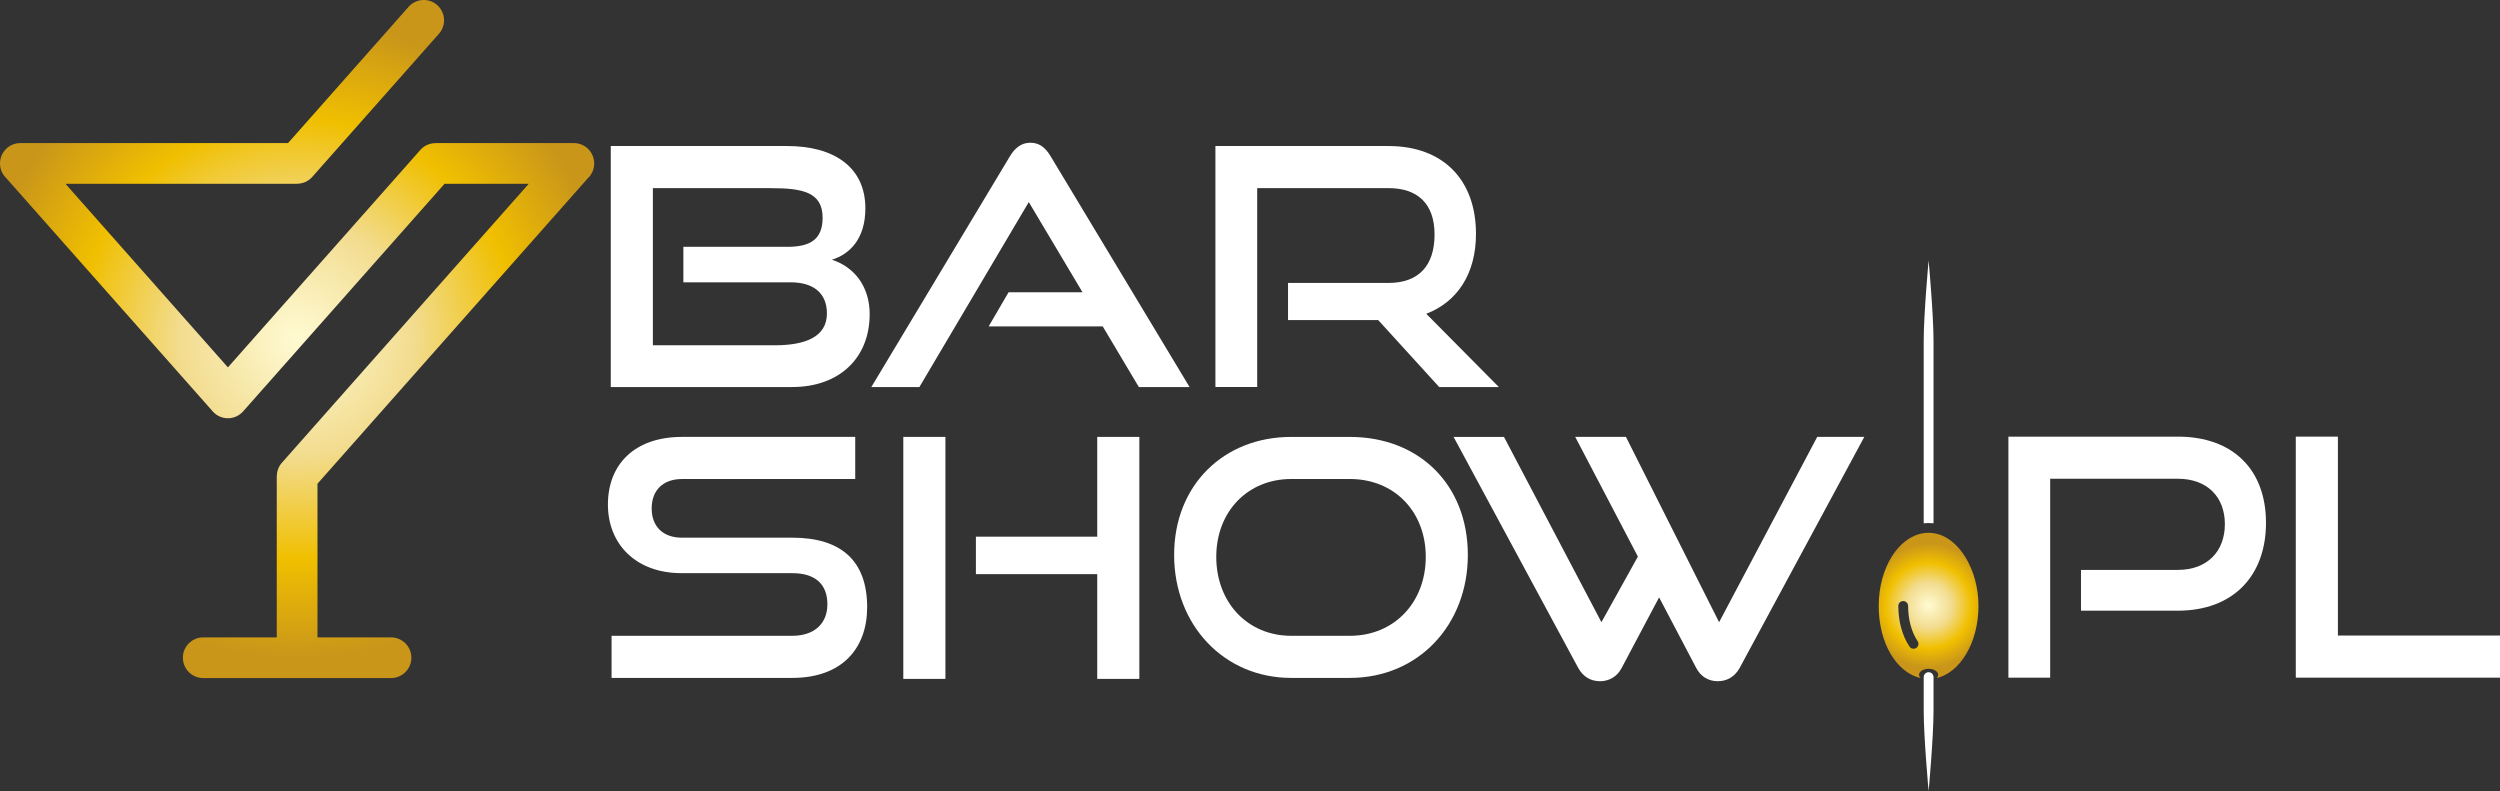
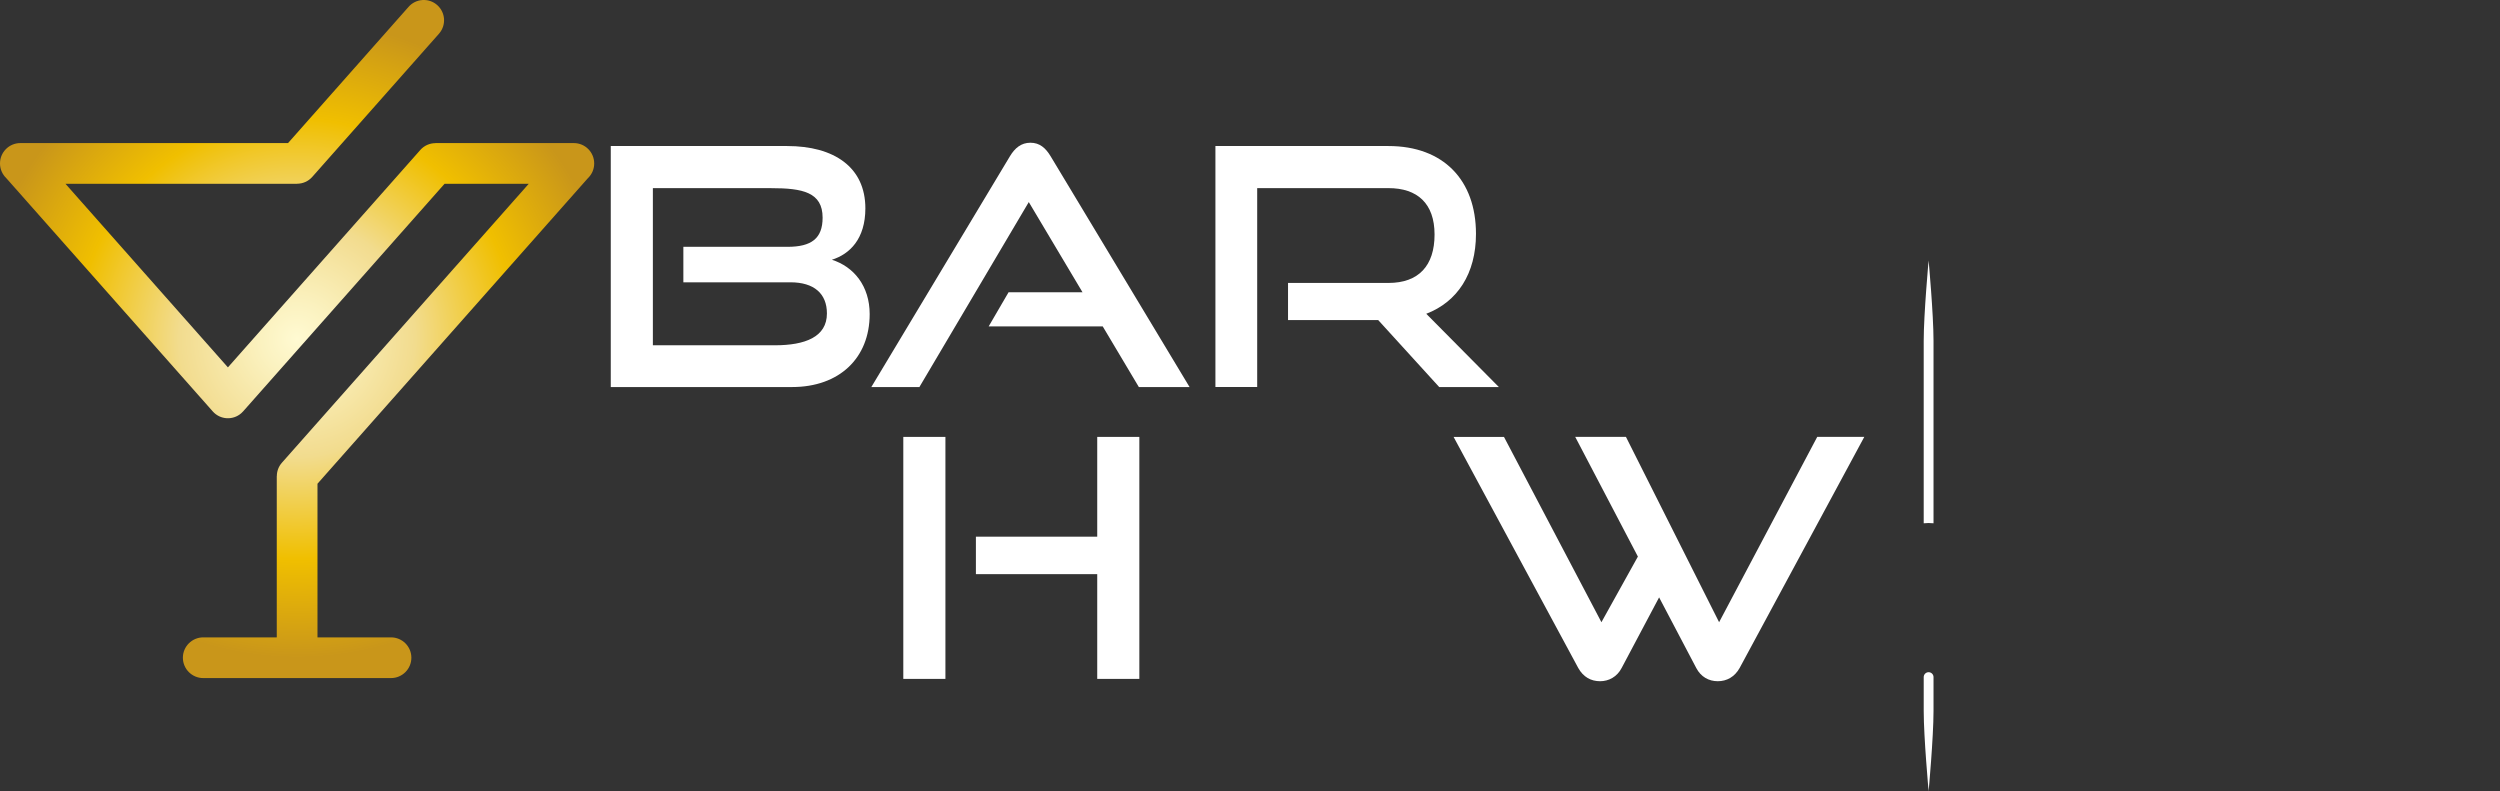
<svg xmlns="http://www.w3.org/2000/svg" xmlns:xlink="http://www.w3.org/1999/xlink" id="Warstwa_2" data-name="Warstwa 2" viewBox="0 0 1421.94 450">
  <rect x="0" y="0" width="1421.94" height="450" fill="#333333" stroke="none" />
  <defs>
    <style>
      .cls-1 {
        fill: url(#Gold_Radial);
      }

      .cls-1, .cls-2, .cls-3 {
        stroke-width: 0px;
      }

      .cls-2 {
        fill: url(#Gold_Radial-2);
      }

      .cls-3 {
        fill: #fff;
      }
    </style>
    <radialGradient id="Gold_Radial" data-name="Gold Radial" cx="168.97" cy="192.84" fx="168.97" fy="192.84" r="181.3" gradientUnits="userSpaceOnUse">
      <stop offset="0" stop-color="#fffad2" />
      <stop offset=".11" stop-color="#fbf2c0" />
      <stop offset=".34" stop-color="#f3de94" />
      <stop offset=".37" stop-color="#f2dc8e" />
      <stop offset=".69" stop-color="#f0bf00" />
      <stop offset="1" stop-color="#c9961a" />
    </radialGradient>
    <radialGradient id="Gold_Radial-2" data-name="Gold Radial" cx="1096.95" cy="344.38" fx="1096.95" fy="344.38" r="35.44" xlink:href="#Gold_Radial" />
  </defs>
  <path class="cls-1" d="M326.37,81.38h-78.68v.04c-3.2,0-6.37,1.32-8.64,3.9l-109.42,123.63L37.24,104.54h131.75v-.04c3.18,0,6.35-1.32,8.63-3.9L249.69,19.17c4.21-4.78,3.76-12.05-1.01-16.28-4.76-4.22-12.06-3.77-16.28.99l-68.57,77.5H11.57c-6.39,0-11.57,5.19-11.57,11.58,0,3.31,1.39,6.28,3.6,8.4l117.4,132.63c4.21,4.78,11.5,5.23,16.28,1,.39-.36.77-.73,1.11-1.12l114.46-129.33h47.89l-140.38,158.63c-1.95,2.2-2.9,4.93-2.9,7.64h-.04v91.71h-41.82c-6.39,0-11.58,5.19-11.58,11.57s5.19,11.58,11.58,11.58h106.8c6.39,0,11.58-5.18,11.58-11.58s-5.19-11.57-11.58-11.57h-41.82v-87.39l153.79-173.77c2.23-2.12,3.6-5.09,3.6-8.4,0-6.39-5.17-11.58-11.57-11.58Z" />
  <g>
    <path class="cls-3" d="M347.39,220.14V83.06h100.31c26.77,0,44.5,12.07,44.5,35.45,0,17.35-8.86,26.02-19.04,29.23,12.44,3.96,21.49,14.9,21.49,30.92,0,25.08-17.35,41.48-44.12,41.48h-103.14ZM388.68,160.56v-20.17h59.21c13.58,0,19.99-4.71,19.99-16.59,0-14.52-11.5-16.78-29.23-16.78h-67.31v89.37h69.39c17.16,0,29.6-4.71,29.6-18.1,0-11.31-7.35-17.72-20.74-17.72h-60.9Z" />
    <path class="cls-3" d="M647.75,220.14l-20.55-34.5h-64.86l11.31-19.42h42.05l-30.55-51.29-62.22,105.21h-27.34l78.81-131.23c2.83-4.71,6.41-7.73,11.69-7.73s8.67,3.02,11.5,7.73l79,131.23h-28.85Z" />
    <path class="cls-3" d="M818.58,220.14l-34.69-38.09h-51.29v-21.12h57.13c17.16,0,26.21-9.8,26.21-27.53s-9.81-26.4-26.21-26.4h-74.67v113.13h-23.76V83.06h98.42c31.3,0,49.78,19.42,49.78,49.97,0,22.63-10.56,38.65-28.28,45.44l41.29,41.67h-33.94Z" />
  </g>
  <g>
-     <path class="cls-3" d="M347.85,385.58v-23.95h102.76c12.82,0,19.99-7.17,19.99-17.91,0-11.69-7.17-17.72-19.99-17.72h-62.98c-25.83,0-41.86-16.4-41.86-39.03s14.9-38.47,42.24-38.47h98.42v23.95h-98.42c-10.94,0-17.35,6.41-17.35,16.78s6.6,16.59,17.16,16.59h62.79c27.72,0,42.61,13.01,42.61,39.6,0,23-13.95,40.16-42.61,40.16h-102.76Z" />
    <path class="cls-3" d="M513.78,386.14v-137.64h23.95v137.64h-23.95ZM624.08,386.14v-59.58h-69.01v-21.31h69.01v-56.75h23.95v137.64h-23.95Z" />
-     <path class="cls-3" d="M734.38,385.58c-38.28,0-66.56-30.17-66.56-69.95s28.28-67.12,66.56-67.12h33.37c39.6,0,67.12,27.34,67.12,67.12s-28.09,69.95-67.12,69.95h-33.37ZM767.76,361.63c25.27,0,43.18-19.04,43.18-44.88s-17.91-44.31-43.18-44.31h-33.37c-24.51,0-42.61,18.29-42.61,44.31s17.91,44.88,42.61,44.88h33.37Z" />
    <path class="cls-3" d="M943.67,339.76l-21.31,40.16c-2.64,5.09-7.35,7.54-12.26,7.54-5.28,0-9.62-2.45-12.44-7.54l-70.9-131.42h28.66l55.43,105.4,20.74-37.33-35.64-68.07h28.85l52.98,105.4,55.81-105.4h26.77l-70.89,131.42c-2.83,5.09-7.35,7.54-12.44,7.54s-9.62-2.45-12.26-7.54l-21.12-40.16Z" />
  </g>
  <g>
    <path class="cls-3" d="M1096.95,297.48c-.94,0-1.86.05-2.79.15v-103.8c0-15.18,2.79-45.66,2.79-45.66,0,0,2.79,30.49,2.79,45.66v103.8c-.92-.1-1.85-.15-2.79-.15Z" />
-     <path class="cls-2" d="M1092.43,385.7c-.59-.54-.93-1.2-.93-1.9,0-1.24,1.07-2.33,2.66-2.92.82-.3,1.77-.48,2.79-.48s1.97.17,2.79.48c1.6.59,2.66,1.68,2.66,2.92,0,.71-.34,1.36-.93,1.9,13.52-3.17,23.84-20.35,23.84-41.06s-11.22-39.34-25.58-41.39c-.92-.13-1.85-.2-2.79-.2s-1.87.07-2.79.2c-14.36,2.05-25.58,19.8-25.58,41.39s10.33,37.89,23.84,41.06ZM1082.49,341.86c1.54,0,2.79,1.25,2.79,2.79,0,7.67,1.97,14.96,5.4,19.99.87,1.27.54,3-.73,3.87-1.27.87-3,.54-3.87-.73-4.05-5.94-6.37-14.37-6.37-23.13,0-1.54,1.25-2.79,2.79-2.79Z" />
    <path class="cls-3" d="M1094.16,404.34v-19.22c0-1.54,1.25-2.79,2.79-2.79s2.79,1.25,2.79,2.79v19.22c0,15.18-2.79,45.66-2.79,45.66,0,0-2.79-30.49-2.79-45.66Z" />
  </g>
  <g>
-     <path class="cls-3" d="M1183.62,347.34v-23.19h55.06c16.78,0,26.77-10.56,26.77-26.02s-9.99-25.83-26.77-25.83h-72.59v113.13h-23.76v-137.08h96.35c31.68,0,50.16,19.04,50.16,49.02s-18.48,49.97-50.16,49.97h-55.06Z" />
-     <path class="cls-3" d="M1305.79,385.43v-137.08h23.95v113.13h92.2v23.95h-116.15Z" />
-   </g>
+     </g>
</svg>